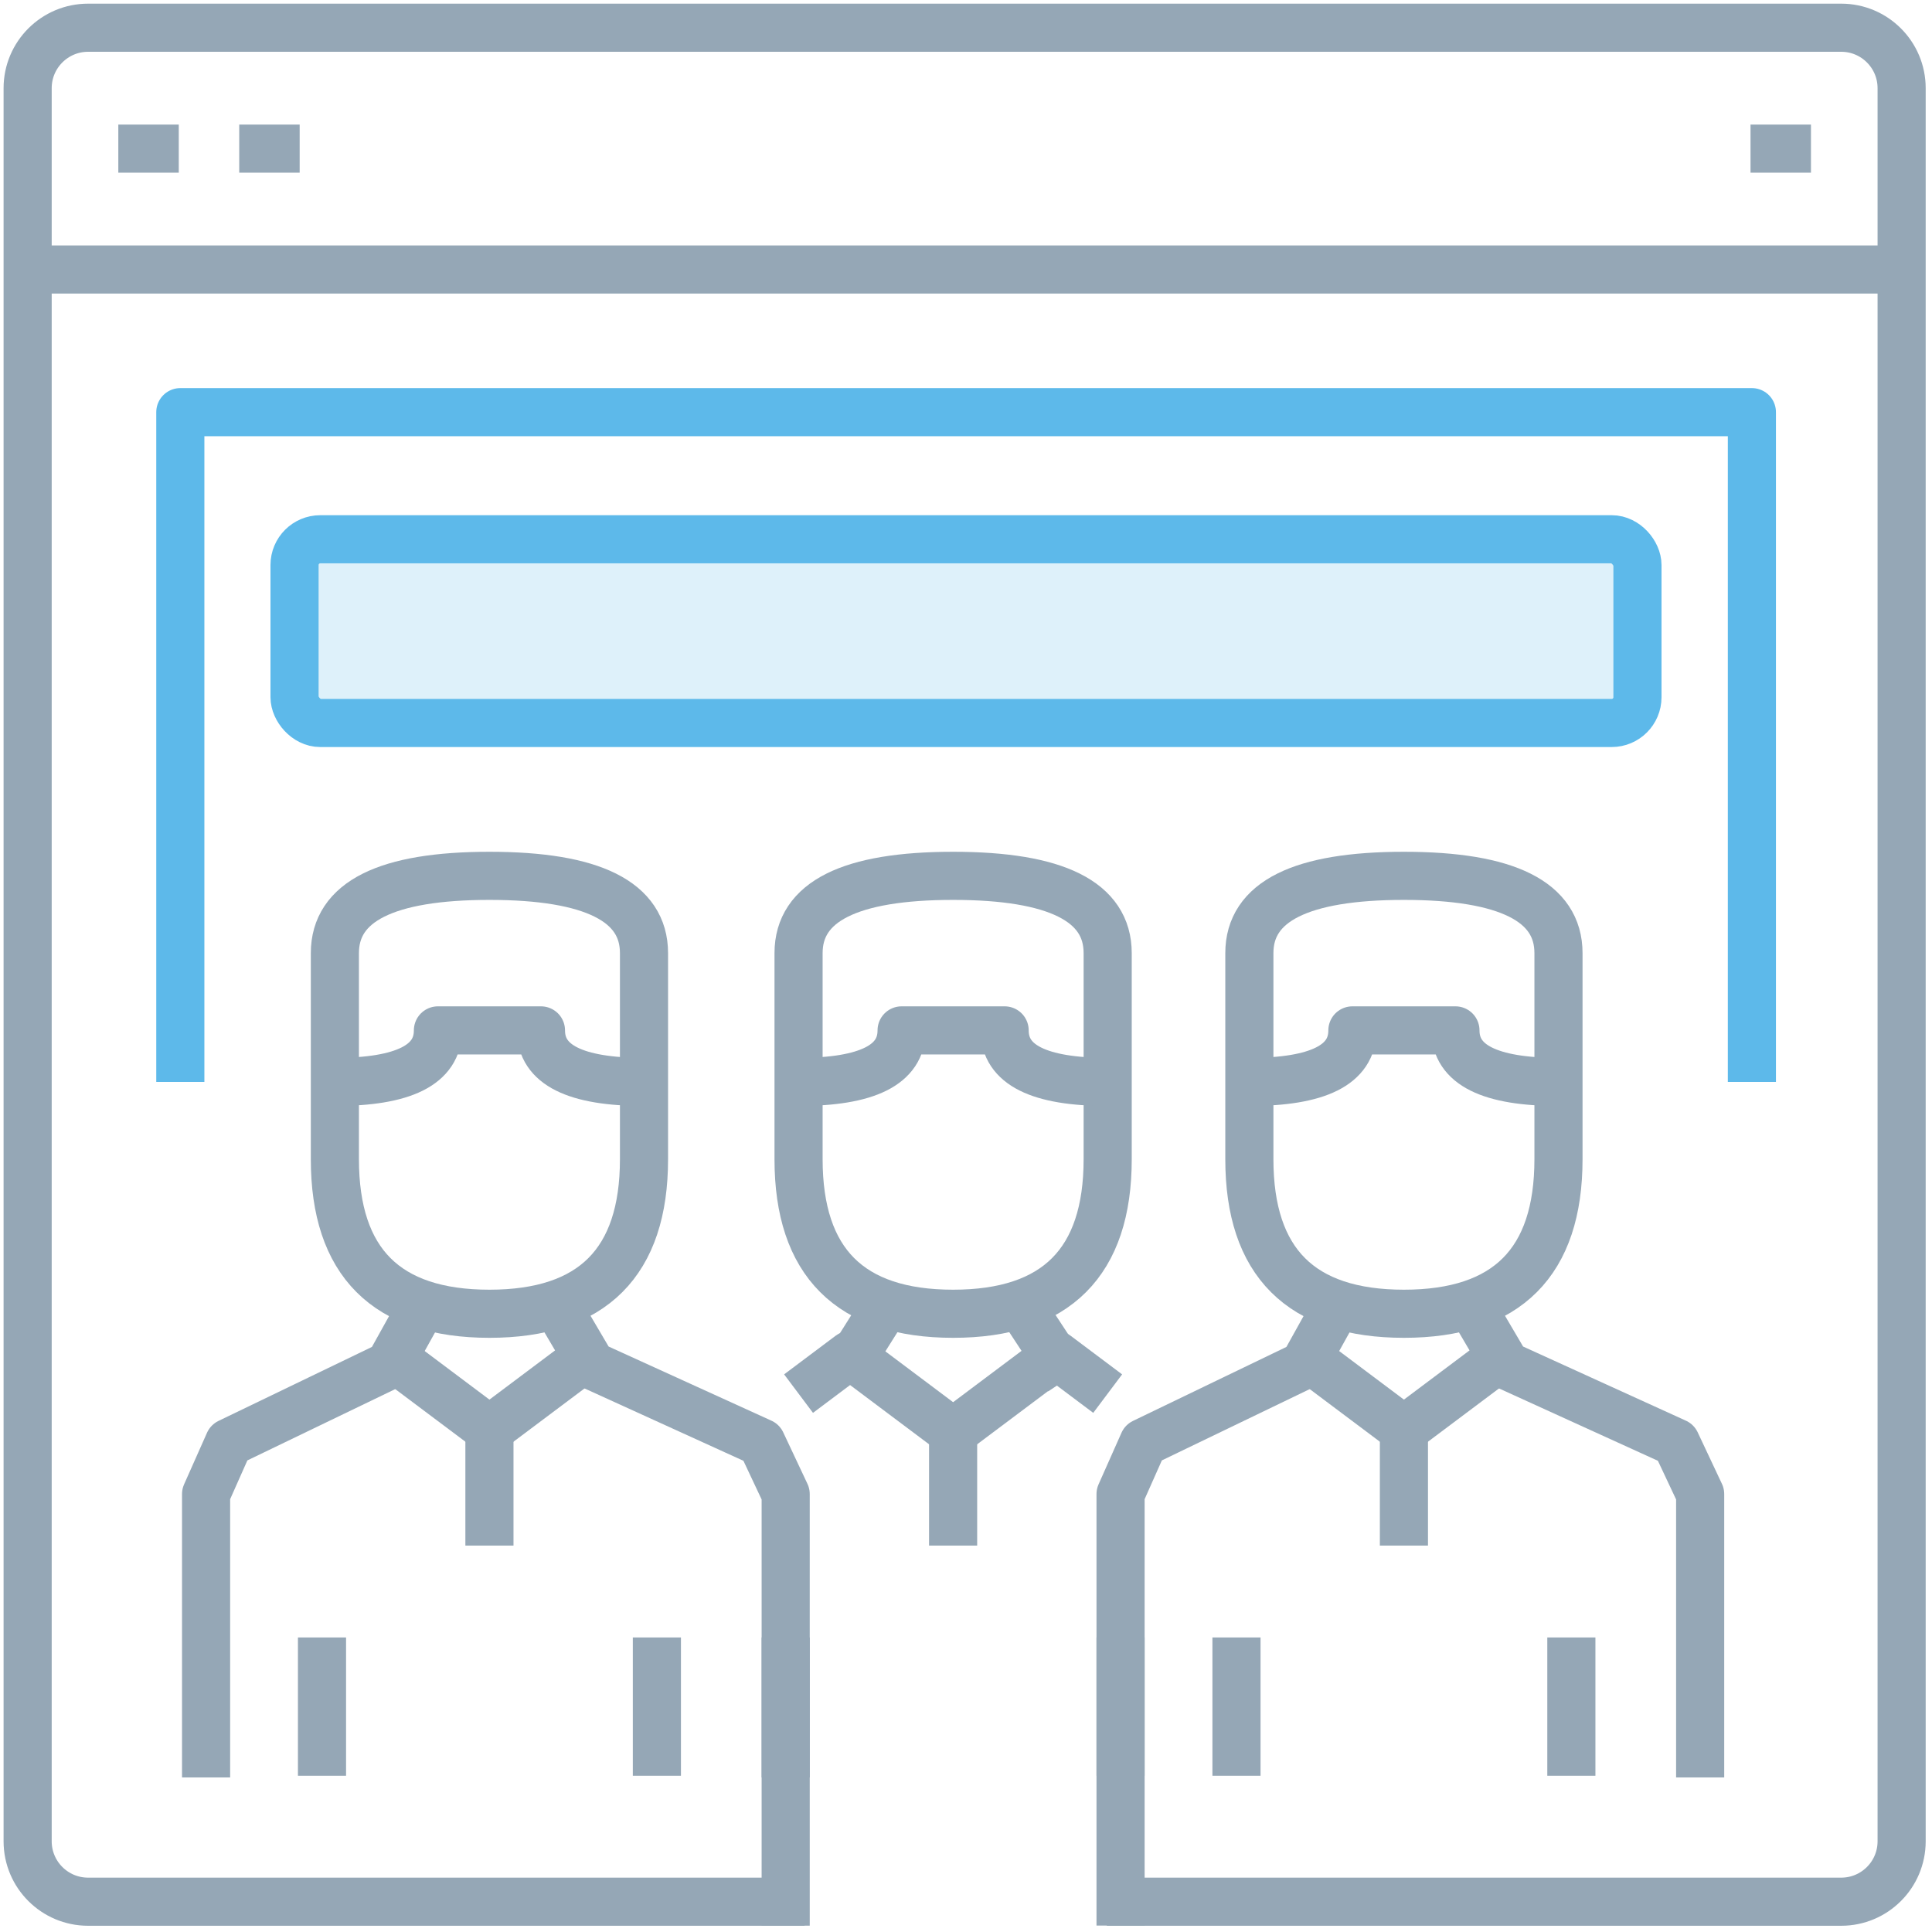
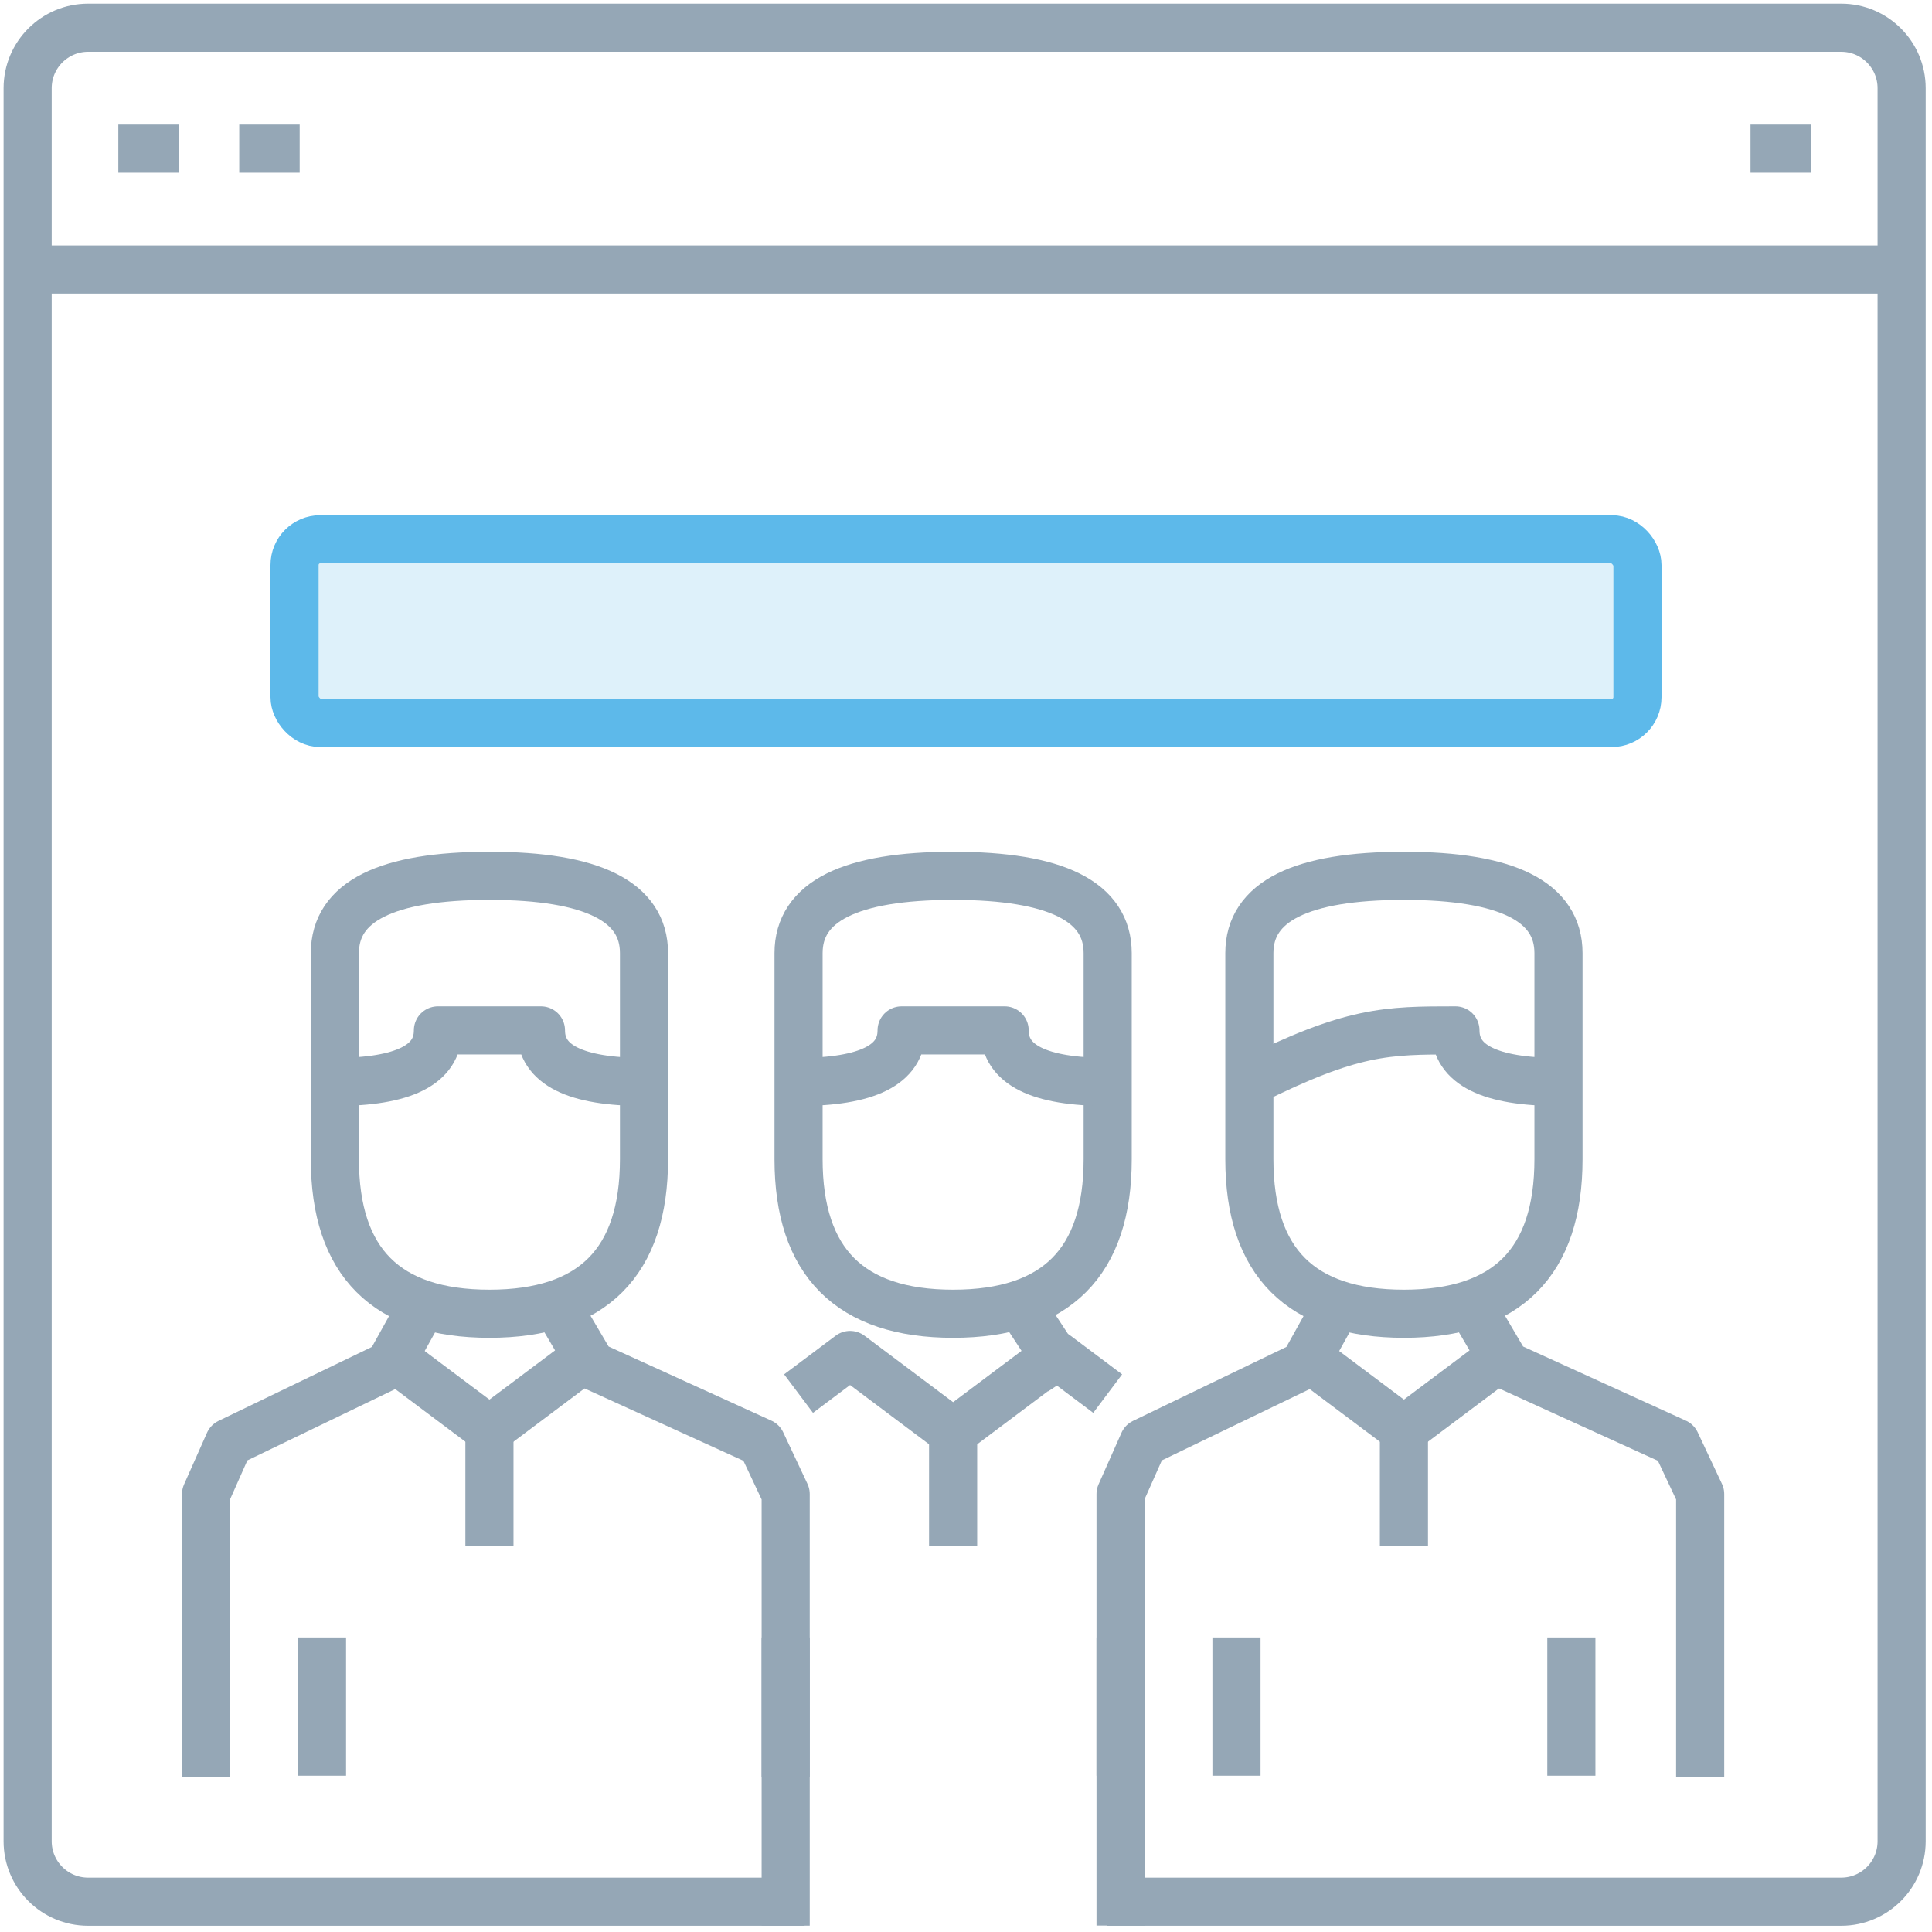
<svg xmlns="http://www.w3.org/2000/svg" width="75px" height="75px" viewBox="0 0 75 75" version="1.1">
  <title>Fixup Shop Copy</title>
  <desc>Created with Sketch.</desc>
  <defs />
  <g id="Fixup-Shop-Copy" stroke="none" stroke-width="1" fill="none" fill-rule="evenodd">
    <g id="SaaS_Icon" transform="translate(0.4, 1)" stroke="#95A7B6" stroke-linejoin="round" stroke-width="1.868">
      <path d="M30.834,72.824 L3.02,72.824 C1.724,72.824 0.673,71.774 0.673,70.478 L0.673,2.423 C0.673,1.127 1.724,0.076 3.02,0.076 L71.075,0.076 C72.371,0.076 73.421,1.127 73.421,2.423 L73.421,70.478 C73.421,71.774 72.371,72.824 71.075,72.824 L42.567,72.824" id="Shape" />
      <path d="M0.673,9.463 L73.421,9.463" id="Shape" />
      <path d="M4.193,4.77 L6.54,4.77" id="Shape" />
      <path d="M8.887,4.77 L11.233,4.77" id="Shape" />
      <path d="M67.555,4.77 L69.901,4.77" id="Shape" />
    </g>
    <rect id="Rectangle-3" stroke="#5DB9EA" stroke-width="1.868" fill-opacity="0.2" fill="#5DB9EA" x="11.434" y="20.934" width="52.132" height="7.132" rx="1" />
-     <polyline id="Path" stroke="#5DB9EA" stroke-width="1.868" stroke-linejoin="round" points="7 42 7 16 68.008 16 68.008 42" />
    <g id="Group" transform="translate(8, 34)" stroke="#95A7B6" stroke-width="1.868">
      <g id="dude">
        <polyline id="Path-2" stroke-linejoin="round" points="0 35 0 24 0.889 22 7.111 19 8.5 16.5" />
        <polyline id="Path-2-Copy" stroke-linejoin="round" transform="translate(18, 25.75) scale(-1, 1) translate(-18, -25.75) " points="13.5 35 13.5 24 14.441 22 21.029 19 22.5 16.5" />
        <polyline id="Path-3" points="7 18.5 11 21.5 15 18.5" />
        <path d="M11,20.5 L11,26" id="Path-4" />
        <path d="M5,3 L5,11 C5,15 7,17 11,17 C15,17 17,15 17,11 L17,3 C17,1 15,0 11,0 C7,0 5,1 5,3 Z" id="Oval-3" />
        <path d="M5,8 C7.667,8 9,7.333 9,6 C9,6 10.333,6 13,6 C13,7.333 14.333,8 17,8" id="Path-5" stroke-linejoin="round" />
        <path d="M4.5,30.5 L4.5,34" id="Line" stroke-linecap="square" />
-         <path d="M17.5,30.5 L17.5,34" id="Line-Copy" stroke-linecap="square" />
      </g>
      <g id="dude-copy-2" transform="translate(21, 0)">
-         <path d="M3.611,19.5 L5.5,16.5" id="Path-2" stroke-linejoin="bevel" />
        <path d="M10.5,19.5 L12.471,16.5" id="Path-2-Copy" stroke-linejoin="bevel" transform="translate(11.485, 18) scale(-1, 1) translate(-11.485, -18) " />
        <polyline id="Path-3" stroke-linejoin="round" points="2 20.1 4 18.6 8 21.6 12 18.6 14 20.1" />
        <path d="M8,20.5 L8,26" id="Path-4" />
        <path d="M2,3 L2,11 C2,15 4,17 8,17 C12,17 14,15 14,11 L14,3 C14,1 12,0 8,0 C4,0 2,1 2,3 Z" id="Oval-3" />
        <path d="M2,8 C4.667,8 6,7.333 6,6 C6,6 7.333,6 10,6 C10,7.333 11.333,8 14,8" id="Path-5" stroke-linejoin="round" />
        <path d="M1.5,30.5 L1.5,39.82" id="Line" stroke-linecap="square" />
        <path d="M14.5,30.5 L14.5,34" id="Line-Copy" stroke-linecap="square" />
      </g>
      <g id="dude-copy" transform="translate(35.5, 0)">
        <polyline id="Path-2" stroke-linejoin="round" points="0 40.75 0 24 0.889 22 7.111 19 8.5 16.5" />
        <polyline id="Path-2-Copy" stroke-linejoin="round" transform="translate(18, 25.75) scale(-1, 1) translate(-18, -25.75) " points="13.5 35 13.5 24 14.441 22 21.029 19 22.5 16.5" />
        <polyline id="Path-3" points="7 18.5 11 21.5 15 18.5" />
        <path d="M11,20.5 L11,26" id="Path-4" />
        <path d="M5,3 L5,11 C5,15 7,17 11,17 C15,17 17,15 17,11 L17,3 C17,1 15,0 11,0 C7,0 5,1 5,3 Z" id="Oval-3" />
-         <path d="M5,8 C7.667,8 9,7.333 9,6 C9,6 10.333,6 13,6 C13,7.333 14.333,8 17,8" id="Path-5" stroke-linejoin="round" />
+         <path d="M5,8 C9,6 10.333,6 13,6 C13,7.333 14.333,8 17,8" id="Path-5" stroke-linejoin="round" />
        <path d="M4.5,30.5 L4.5,34" id="Line" stroke-linecap="square" />
        <path d="M17.5,30.5 L17.5,34" id="Line-Copy" stroke-linecap="square" />
      </g>
    </g>
  </g>
</svg>